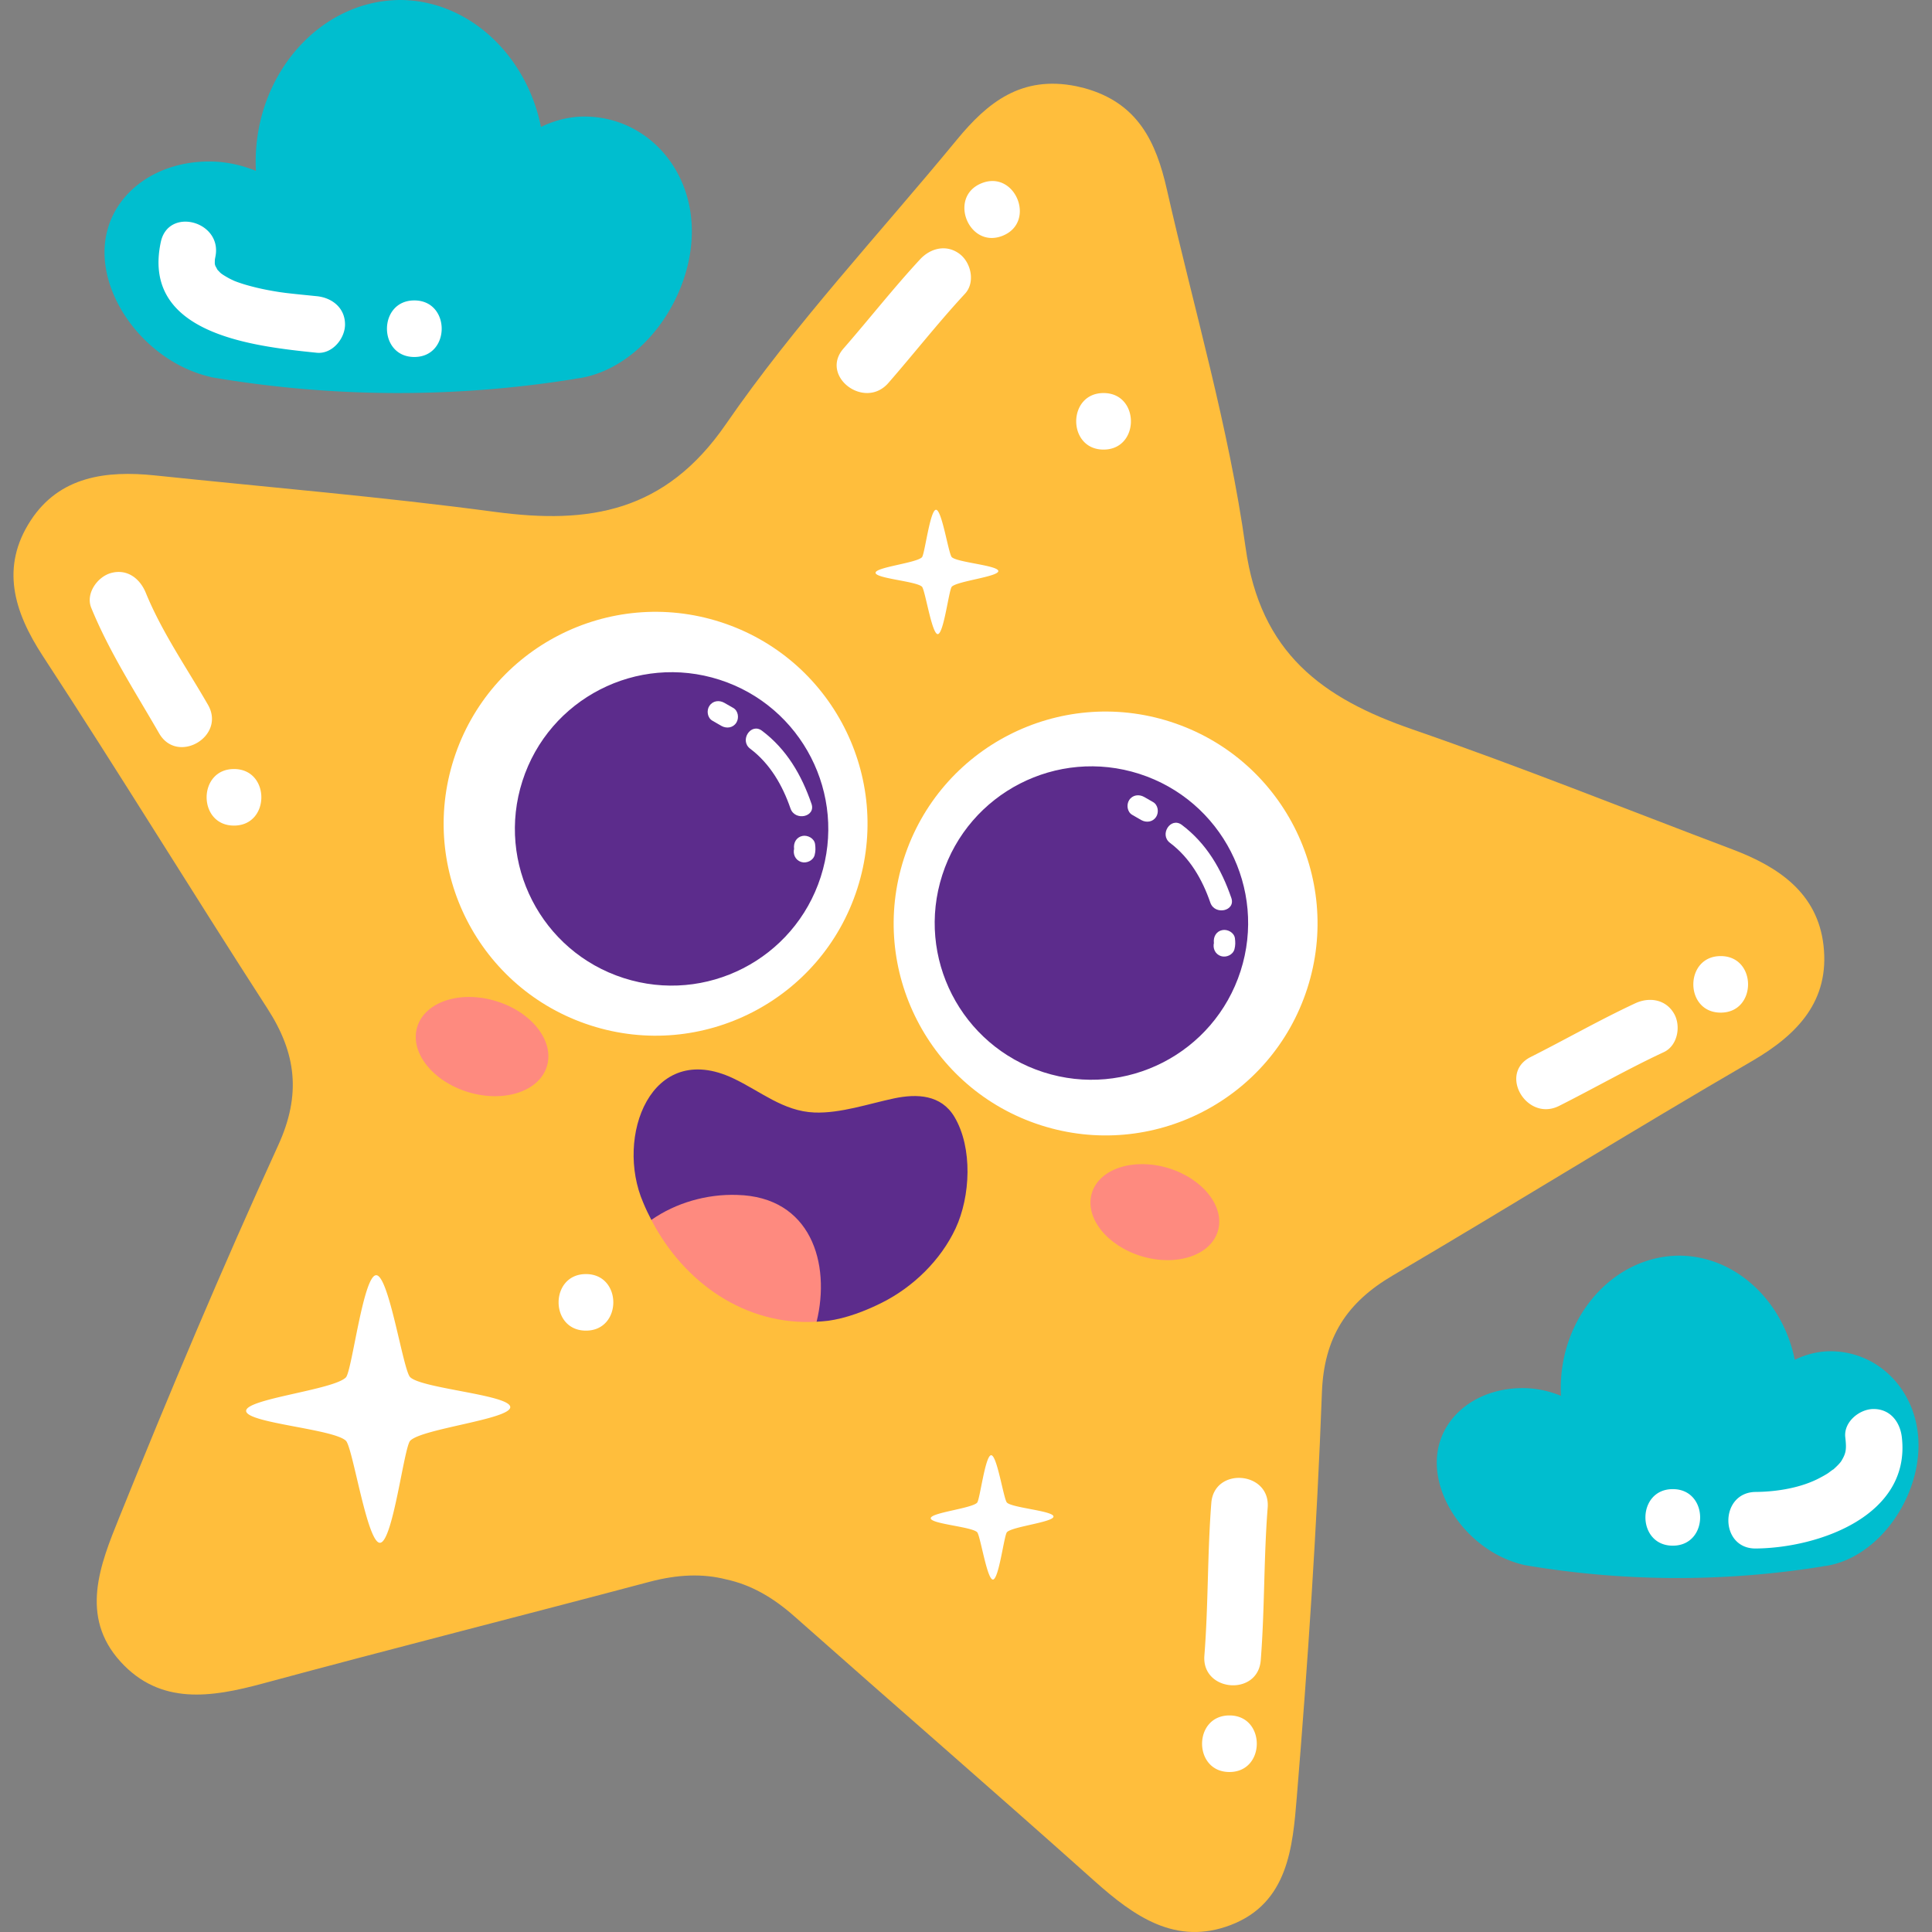
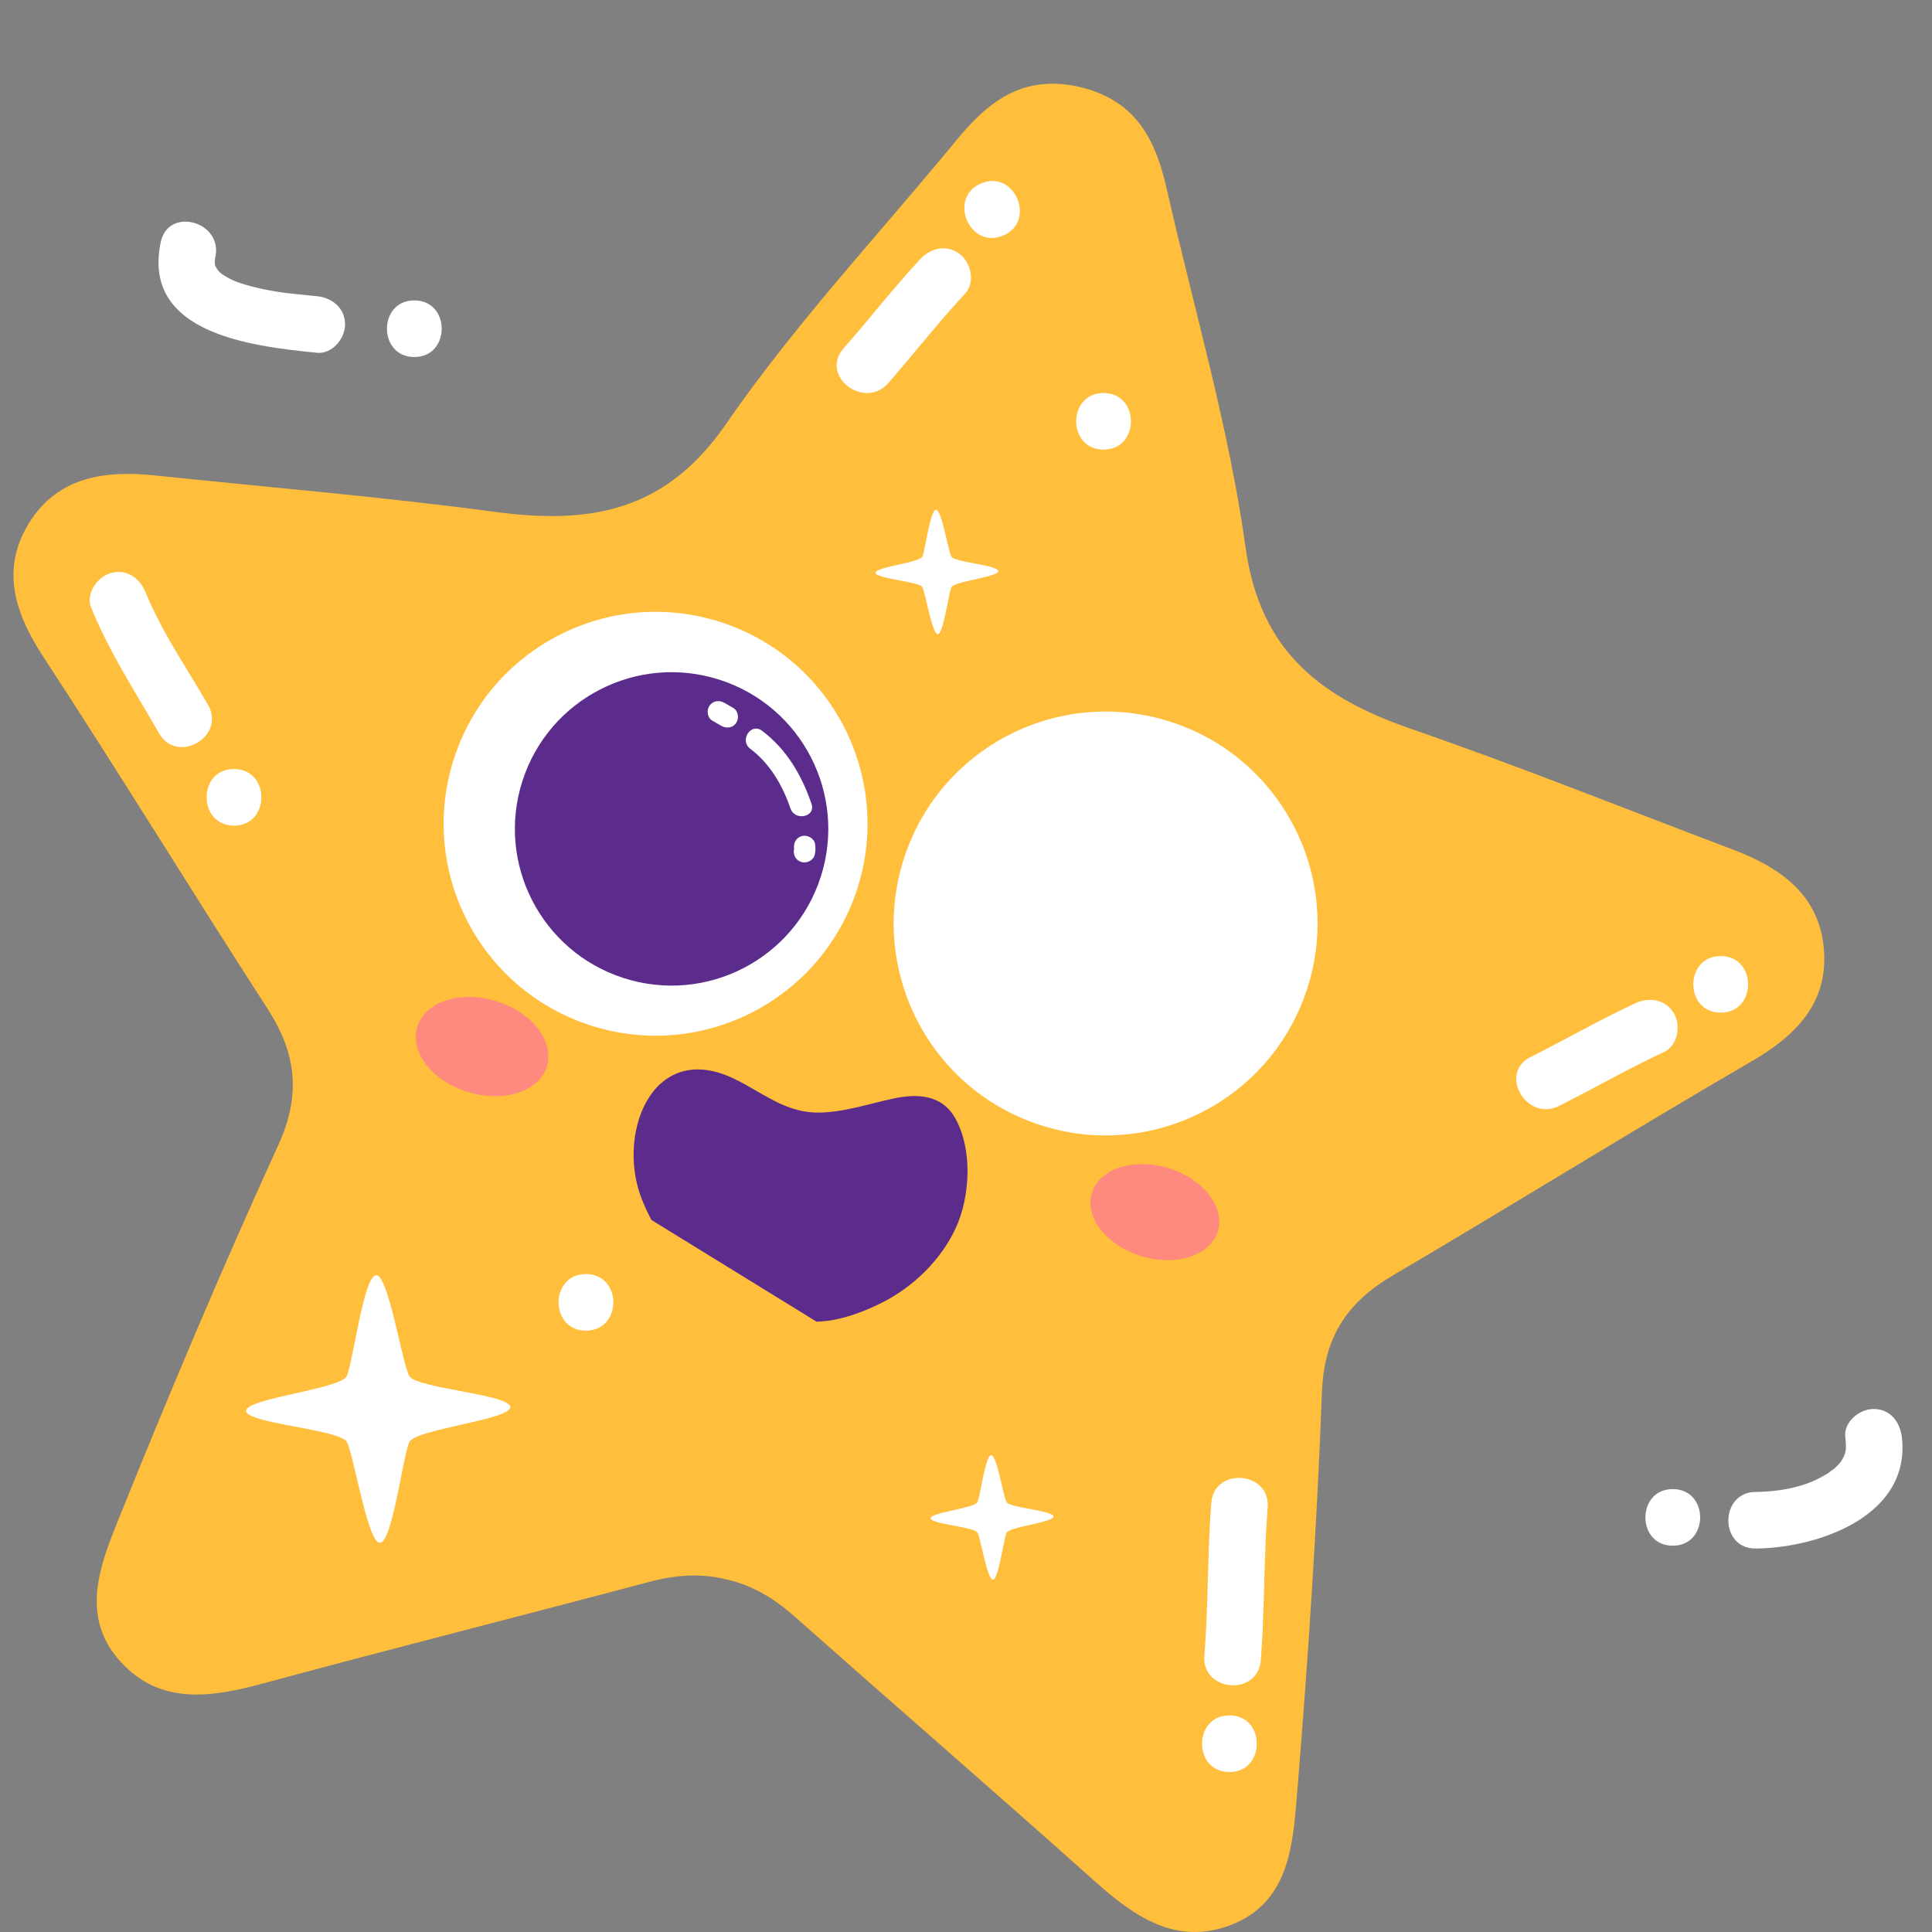
<svg xmlns="http://www.w3.org/2000/svg" version="1.1" width="512" height="512" x="0" y="0" viewBox="0 0 512 512" style="enable-background:new 0 0 512 512" xml:space="preserve" class="">
  <rect x="0" y="0" width="512" height="512" fill="#808080" stroke="none" />
  <g>
-     <path d="M153.833 30.908c-3.684.182-7.216 1.144-10.473 2.746C139.588 14.694 124.275.056 106.005 0 84.954.132 67.822 19.367 67.757 42.742c0 .854.024 1.71.065 2.552a32.915 32.915 0 0 0-10.332-2.432c-16.522-.959-29.805 9.455-29.787 24.031.012 14.119 12.362 29.415 28.168 33.014v.038a294.792 294.792 0 0 0 96.566.458v-.047c.528-.053 1.05-.126 1.578-.211 16.328-2.945 29.312-21.259 29.33-38.831.023-17.61-13.16-30.996-29.512-30.406zM484.219 358.111c-3.027.159-5.92.939-8.595 2.253-3.092-15.553-15.647-27.558-30.638-27.604-17.267.111-31.318 15.879-31.371 35.059 0 .704.018 1.402.053 2.095a27.06 27.06 0 0 0-8.478-1.998c-13.547-.78-24.448 7.759-24.43 19.713.012 11.585 10.144 24.131 23.104 27.088v.023a241.758 241.758 0 0 0 79.211.372v-.035a25.67 25.67 0 0 0 1.296-.173c13.389-2.414 24.037-17.44 24.055-31.852.018-14.445-10.795-25.422-24.207-24.941z" style="fill-rule:evenodd;clip-rule:evenodd;" fill="#00becf" data-original="#29aefd" class="" />
    <path d="M8.148 137.911c7.651-11.699 20.03-13.268 32.949-11.916 30.039 3.148 60.155 5.656 90.077 9.66 25.017 3.347 45.118.082 61.187-23.231 18.317-26.572 40.641-50.381 61.211-75.389 8.196-9.962 17.149-17.106 31.647-14.192.364.073.698.17 1.056.252.352.085.692.15 1.05.246 14.269 3.908 19.062 14.304 21.913 26.889 7.152 31.585 16.41 62.883 20.852 94.844 3.896 28.044 20.388 39.99 44.238 48.224 28.537 9.863 56.576 21.142 84.832 31.817 12.151 4.588 22.506 11.547 24.09 25.434 1.661 14.594-6.741 23.565-18.991 30.673-31.94 18.552-63.323 38.063-95.17 56.796-12.133 7.137-18.235 16.331-18.769 31.037-1.326 35.757-3.72 71.502-6.653 107.174-1.086 13.21-2.277 28.089-17.502 33.915-14.586 5.577-25.668-2.315-36.194-11.725-26.302-23.524-52.986-46.62-79.393-70.021-5.856-5.192-11.687-8.443-18.065-9.824-6.319-1.628-12.996-1.347-20.552.666-34.111 9.062-68.322 17.715-102.386 26.927-13.623 3.682-27.071 5.765-37.608-5.776-10.983-12.036-5.368-25.868-.405-38.154 13.389-33.196 27.294-66.207 42.178-98.754 6.114-13.389 4.793-24.334-2.845-36.167-20.048-31.028-39.333-62.552-59.551-93.474-7.743-11.855-11.228-23.633-3.196-35.931z" style="fill-rule:evenodd;clip-rule:evenodd;" fill="#ffbe3c" data-original="#f9d555" class="" />
    <path d="M227.189 235.513c-9.499 29.52-41.134 45.751-70.657 36.241-29.523-9.496-45.751-41.131-36.247-70.651 9.504-29.523 41.134-45.751 70.657-36.253 29.523 9.504 45.752 41.14 36.247 70.663z" style="" fill="#ffffff" data-original="#ffffff" class="" />
    <path d="M217.503 232.388c-7.029 21.831-30.415 33.832-52.246 26.801-21.826-7.02-33.829-30.409-26.801-52.238 7.023-21.831 30.415-33.829 52.246-26.807 21.825 7.03 33.823 30.425 26.801 52.244z" style="" fill="#5c2c8c" data-original="#074785" class="" />
    <path d="M144.939 282.558c-2.012 6.668-11.347 9.742-20.834 6.87-9.499-2.869-15.56-10.602-13.541-17.27 2.018-6.677 11.347-9.751 20.84-6.873 9.492 2.869 15.553 10.596 13.535 17.273zM322.74 326.276c-1.948 6.451-11.007 9.417-20.224 6.633-9.223-2.796-15.113-10.276-13.166-16.736 1.954-6.442 11.007-9.408 20.23-6.624 9.217 2.796 15.114 10.279 13.16 16.727z" style="" fill="#fe8a7f" data-original="#fd6085" class="" />
    <path d="M215.056 213.021c-2.634-7.639-6.577-14.45-13.124-19.37-2.94-2.215-6.043 2.573-3.121 4.767 5.251 3.957 8.56 9.693 10.678 15.835 1.178 3.436 6.764 2.253 5.567-1.232zM194.304 187.599c-.798-.44-1.572-.909-2.364-1.352-1.355-.766-3.051-.549-3.949.821-.804 1.229-.534 3.18.822 3.937.792.452 1.567.918 2.358 1.361 1.355.768 3.057.549 3.949-.822.804-1.231.533-3.182-.816-3.945zM216.006 223.711c-.199-1.54-1.983-2.482-3.397-2.171-1.613.361-2.37 1.854-2.171 3.391.006-.026.012-.053.029-.091-.393 1.502.293 3.089 1.836 3.585 1.414.458 3.197-.34 3.591-1.837.259-1.002.242-1.868.112-2.877z" style="" fill="#ffffff" data-original="#ffffff" class="" />
    <path d="M210.421 224.923c0 .041-.006.082-.012.135.012-.035.018-.082.029-.12-.099-.813-.023-.221-.017-.015zM210.409 225.058c-.1.404-.029.211 0 0zM210.439 224.943c.006 0 0-.006 0-.006 0-.006 0 0 0 0s.005.006 0 .006zM346.449 261.935c-9.504 29.526-41.14 45.754-70.657 36.253-29.523-9.502-45.751-41.14-36.247-70.66 9.499-29.52 41.134-45.748 70.657-36.247 29.517 9.499 45.751 41.131 36.247 70.654z" style="" fill="#ffffff" data-original="#ffffff" class="" />
-     <path d="M328.765 257.341c-7.029 21.828-30.415 33.83-52.246 26.801-21.837-7.026-33.835-30.418-26.807-52.243 7.029-21.831 30.415-33.832 52.246-26.81 21.832 7.032 33.83 30.424 26.807 52.252z" style="" fill="#5c2c8c" data-original="#074785" class="" />
-     <path d="M326.319 237.974c-2.634-7.642-6.583-14.451-13.125-19.373-2.945-2.212-6.043 2.57-3.127 4.767 5.257 3.96 8.566 9.695 10.684 15.841 1.179 3.432 6.759 2.247 5.568-1.235zM305.561 212.549c-.792-.44-1.567-.912-2.359-1.355-1.355-.76-3.057-.546-3.948.819-.804 1.235-.534 3.189.821 3.946.786.446 1.566.918 2.359 1.361 1.355.76 3.057.543 3.948-.824.804-1.234.535-3.19-.821-3.947zM327.269 248.664c-.199-1.543-1.989-2.488-3.403-2.165-1.608.346-2.365 1.845-2.165 3.382l.023-.097c-.393 1.505.293 3.092 1.842 3.594 1.414.455 3.192-.34 3.585-1.848.259-.992.247-1.857.118-2.866z" style="" fill="#ffffff" data-original="#ffffff" class="" />
    <path d="M321.678 249.867c.006.044-.006.091-.006.138a.794.794 0 0 1 .029-.114c-.105-.82-.023-.224-.023-.024z" style="" fill="#ffffff" data-original="#ffffff" class="" />
    <path d="M321.672 250.004c-.099.411-.029.217 0 0zM321.702 249.893v-.012.009z" style="" fill="#ffffff" data-original="#ffffff" class="" />
    <path d="M194.31 285.77c7.287 3.444 13.236 8.721 21.515 9.056 6.87.273 14.421-2.329 21.08-3.734 6.137-1.299 12.515-.997 16.029 4.893 4.893 8.223 4.248 21.11.305 29.564-3.931 8.407-11.241 15.527-19.502 19.669-4.294 2.162-9.592 4.206-14.392 4.811-1.024.131-1.923.18-2.933.238l-43.798-26.974c-.786-1.515-1.507-3.006-2.159-4.6-7.534-17.37 2.035-43.234 23.855-32.923z" style="" fill="#5c2c8c" data-original="#074785" class="" />
-     <path d="M172.614 323.293c6.46-4.541 14.756-6.908 22.752-6.624 19.502.496 24.835 18.088 21.045 33.598-18.903 1.129-35.226-10.394-43.797-26.974z" style="" fill="#fe8a7f" data-original="#fd6085" class="" />
    <path d="M108.698 364.961c-1.871-1.81-5.632-27.22-9.041-27.018-3.415.208-6.395 25.404-7.985 27.074-3.209 3.324-26.637 5.685-26.443 8.915.188 3.221 23.199 4.738 26.443 7.888 1.825 1.757 5.632 27.232 9.047 27.035 3.415-.199 6.337-25.328 7.991-27.044 3.098-3.224 26.707-5.7 26.513-8.944-.194-3.242-23.398-4.864-26.525-7.906zM252.236 147.647c-.868-.842-2.617-12.646-4.201-12.55-1.584.097-2.969 11.805-3.708 12.579-1.49 1.543-12.38 2.64-12.292 4.136.094 1.502 10.784 2.209 12.292 3.67.845.819 2.617 12.658 4.201 12.562 1.59-.091 2.945-11.766 3.714-12.564 1.437-1.493 12.415-2.652 12.321-4.154-.089-1.505-10.873-2.265-12.327-3.679zM266.856 398.206c-.874-.842-2.617-12.649-4.201-12.556-1.59.1-2.969 11.811-3.714 12.585-1.485 1.54-12.374 2.637-12.286 4.136.088 1.496 10.784 2.209 12.292 3.67.845.819 2.617 12.649 4.201 12.559 1.584-.094 2.945-11.769 3.714-12.567 1.437-1.496 12.409-2.646 12.321-4.151-.088-1.505-10.872-2.262-12.327-3.676zM55.114 186.775c-5.621-9.775-12.192-19.203-16.481-29.684-1.549-3.775-4.922-6.416-9.217-5.233-3.585.986-6.788 5.43-5.233 9.223 4.811 11.763 11.669 22.286 17.988 33.263 4.817 8.372 17.772.827 12.943-7.569zM62.008 203.801c-9.663 0-9.663 14.988 0 14.988 9.669 0 9.669-14.988 0-14.988zM155.282 337.644c-9.663 0-9.663 14.987 0 14.987 9.669 0 9.669-14.987 0-14.987zM292.454 104.161c-9.663 0-9.663 14.985 0 14.985 9.669-.001 9.669-14.985 0-14.985zM443.613 268.574c-2.206-3.761-6.553-4.412-10.255-2.687-9.422 4.394-18.446 9.56-27.722 14.234-8.642 4.347-1.05 17.278 7.557 12.948 9.288-4.676 18.311-9.848 27.734-14.242 3.701-1.726 4.605-6.977 2.686-10.253zM456.004 253.372c-9.669 0-9.669 14.984 0 14.984 9.663 0 9.663-14.984 0-14.984zM254.353 67.333c-3.461-2.652-7.733-1.619-10.508 1.379-7.07 7.624-13.477 15.818-20.312 23.653-6.354 7.278 5.55 16.39 11.892 9.129 6.829-7.83 13.236-16.026 20.306-23.65 2.776-2.995 1.632-8.199-1.378-10.511zM260.092 48.576c-8.953 3.649-3.297 17.531 5.656 13.887 8.953-3.646 3.297-17.53-5.656-13.887zM335.947 399.529c.757-9.637-14.181-10.872-14.937-1.232-1.056 13.462-.774 26.988-1.836 40.456-.757 9.628 14.181 10.872 14.937 1.229 1.061-13.467.78-26.988 1.836-40.453zM325.814 454.609c-9.669 0-9.669 14.993 0 14.993 9.663.001 9.663-14.993 0-14.993zM83.945 78.493c-2.793-.285-5.586-.549-8.372-.88-.264-.044-1.385-.188-1.437-.199a84.564 84.564 0 0 1-3.039-.522 62.38 62.38 0 0 1-6.026-1.438c-.728-.208-1.443-.457-2.159-.704-.311-.114-.616-.238-.927-.355 0-.012-.211-.111-.64-.308-.628-.293-1.226-.651-1.825-1.006a12.65 12.65 0 0 1-.851-.563c-.076-.059-.159-.135-.27-.226-.105-.097-.552-.587-.769-.798-.211-.39-.458-.871-.557-1.012-.047-.173-.1-.34-.141-.511 0-.047-.006-.085-.006-.138-.012-.378.006-.754.029-1.129.024-.129.065-.323.111-.587 2.024-9.425-12.426-13.433-14.45-3.984-5.216 24.369 24.301 27.613 41.328 29.35 4.072.414 7.492-3.725 7.492-7.498.001-4.395-3.426-7.085-7.491-7.492zM109.801 79.616c-9.669 0-9.669 14.99 0 14.99s9.669-14.99 0-14.99zM504.009 380.893c-.469-4.06-3.057-7.492-7.492-7.492-3.732 0-7.962 3.423-7.498 7.492.369 3.215.199 4.207-1.015 6.24-.334.557-1.191 1.443-2.4 2.508.898-.789-1.156.775-1.08.719-.692.457-1.426.854-2.159 1.244-4.963 2.675-11.429 3.728-17.079 3.775-9.663.088-9.669 15.075 0 14.99 16.663-.147 41.117-8.68 38.723-29.476zM443.302 394.633c-9.663 0-9.663 14.988 0 14.988 9.669 0 9.669-14.988 0-14.988z" style="" fill="#ffffff" data-original="#ffffff" class="" />
  </g>
</svg>